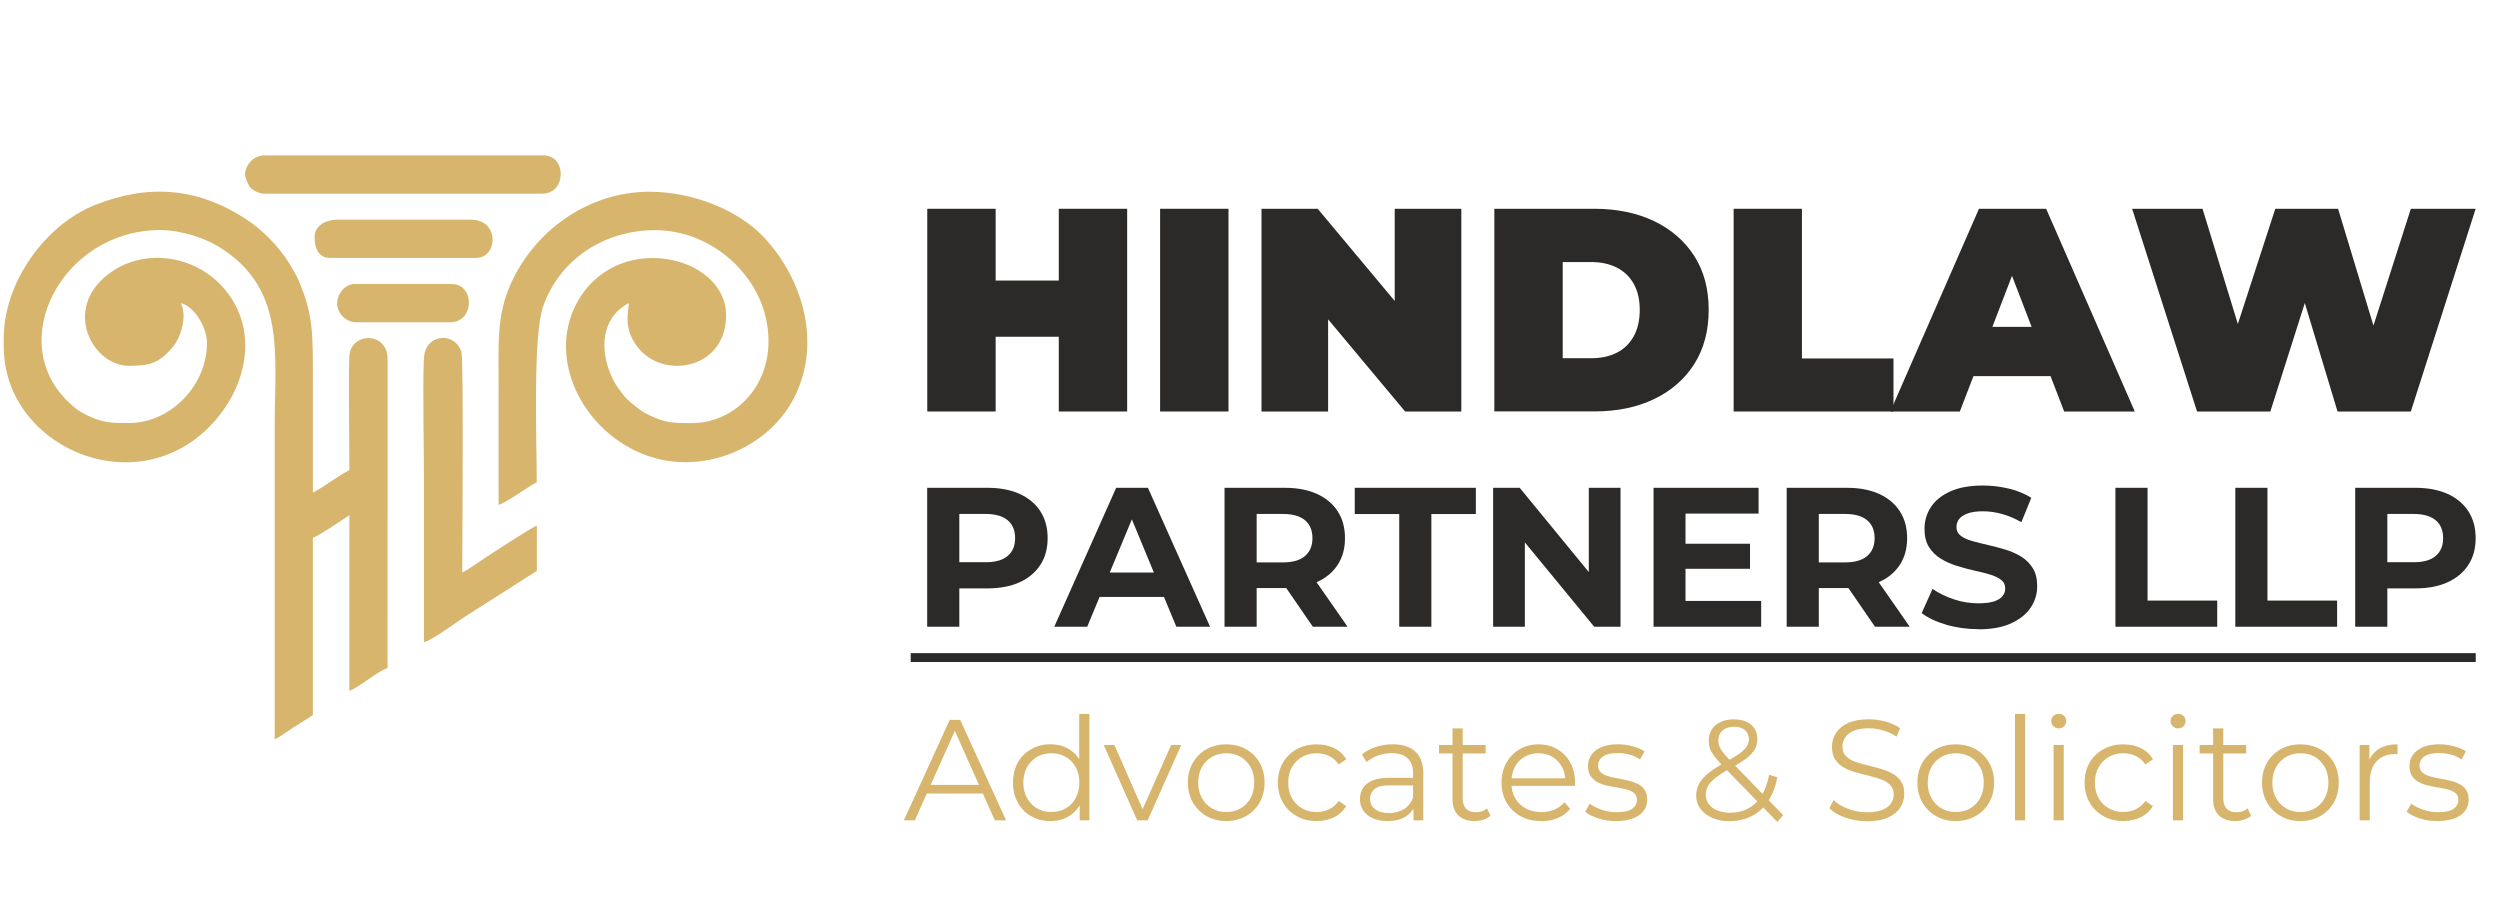
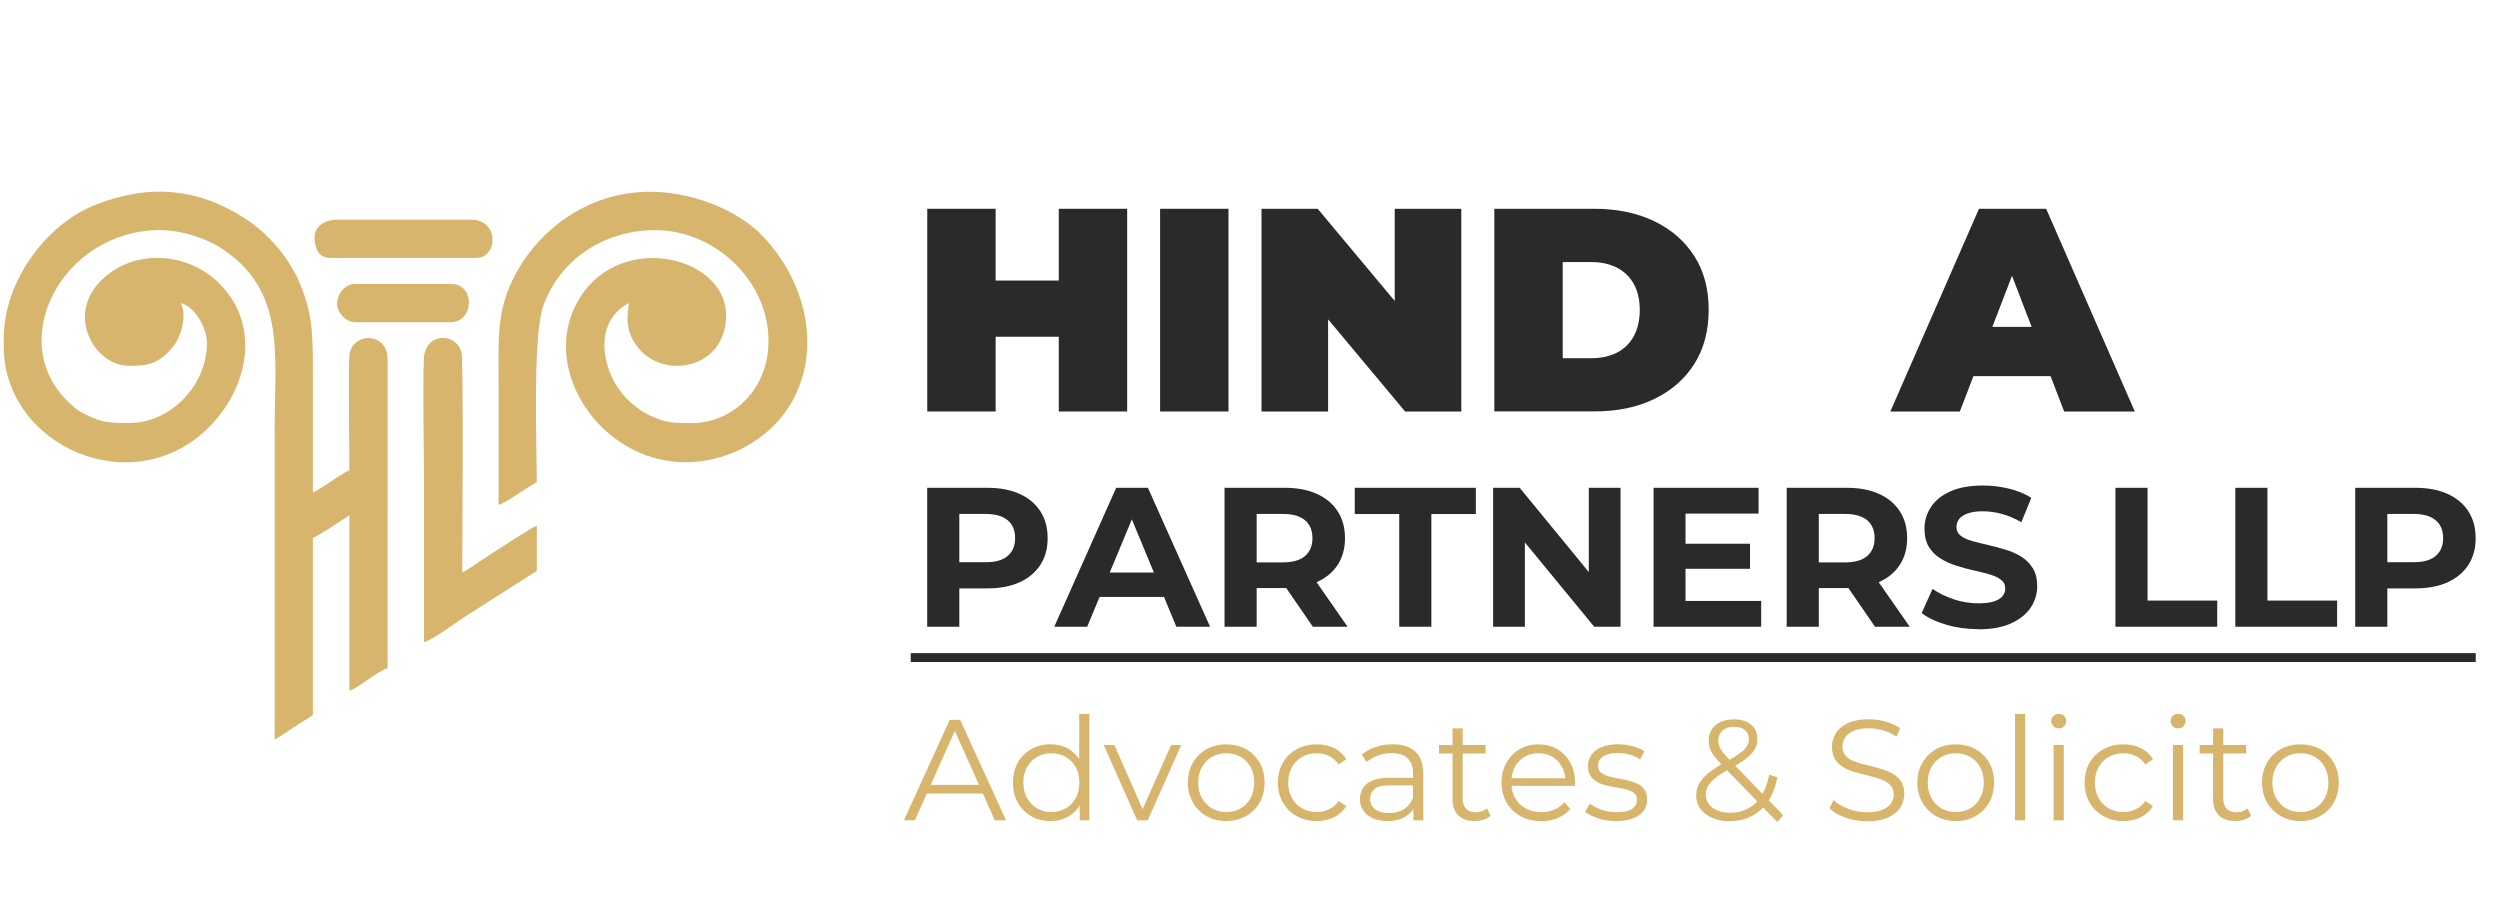
<svg xmlns="http://www.w3.org/2000/svg" xml:space="preserve" width="101px" height="37px" style="shape-rendering:geometricPrecision; text-rendering:geometricPrecision; image-rendering:optimizeQuality; fill-rule:evenodd; clip-rule:evenodd" viewBox="0 0 30.873 11.344">
  <defs>
    <style type="text/css">
   
    .str0 {stroke:#2B2A29;stroke-width:0.11}
    .fil0 {fill:none}
    .fil1 {fill:#D7B56D}
    .fil2 {fill:#2B2A29;fill-rule:nonzero}
    .fil3 {fill:#D7B56D;fill-rule:nonzero}
   
  </style>
  </defs>
  <g id="Layer_x0020_1">
    <rect class="fil0" width="30.873" height="11.344" />
    <g id="_231687600">
      <g>
        <path id="_231690576" class="fil1" d="M-0 4.186l0 0.108c0,1.228 1.6,1.944 2.543,0.996 0.493,-0.495 0.641,-1.264 0.129,-1.777 -0.363,-0.364 -0.956,-0.43 -1.364,-0.127 -0.593,0.44 -0.205,1.145 0.24,1.145 0.246,0 0.372,-0.021 0.554,-0.243 0.081,-0.098 0.176,-0.356 0.092,-0.533 0.164,0.038 0.323,0.296 0.323,0.495 0,0.521 -0.447,0.99 -0.968,0.99 -0.215,0 -0.323,-0.001 -0.524,-0.1 -0.1,-0.049 -0.129,-0.074 -0.203,-0.141 -0.828,-0.755 -0.098,-2.149 1.114,-2.149 0.27,0 0.566,0.104 0.736,0.211 0.827,0.518 0.684,1.321 0.684,2.222 0,1.292 0,2.584 0,3.876 0.086,-0.046 0.157,-0.098 0.236,-0.151 0.078,-0.052 0.159,-0.098 0.237,-0.151l0 -2.196c0.065,-0.017 0.377,-0.23 0.452,-0.28l0 2.175c0.103,-0.028 0.356,-0.249 0.473,-0.28l0.001 -3.769c0.001,-0.106 -0.004,-0.165 -0.051,-0.228 -0.123,-0.165 -0.405,-0.097 -0.423,0.121 -0.012,0.147 0,1.217 0,1.422 -0.154,0.081 -0.296,0.197 -0.452,0.28 0,-0.466 0,-0.933 0,-1.4 0,-0.581 0.003,-0.806 -0.175,-1.225 -0.024,-0.057 -0.084,-0.162 -0.122,-0.222 -0.125,-0.2 -0.324,-0.404 -0.521,-0.534 -0.6,-0.397 -1.214,-0.447 -1.881,-0.182 -0.619,0.246 -1.13,0.962 -1.13,1.646z" />
        <path id="_231690360" class="fil1" d="M6.129 6.253c0.087,-0.02 0.335,-0.207 0.473,-0.28 0,-0.489 -0.051,-1.808 0.08,-2.181 0.199,-0.566 0.742,-0.941 1.383,-0.941 0.673,0 1.214,0.494 1.36,1.029 0.208,0.763 -0.294,1.361 -0.908,1.361 -0.215,0 -0.323,-0.001 -0.524,-0.1 -0.059,-0.029 -0.1,-0.054 -0.146,-0.091 -0.123,-0.097 -0.142,-0.112 -0.234,-0.24 -0.033,-0.045 -0.062,-0.097 -0.086,-0.151 -0.142,-0.319 -0.137,-0.718 0.215,-0.905 0,0.096 -0.086,0.337 0.145,0.587 0.327,0.354 1.06,0.217 1.06,-0.437 0,-0.751 -1.387,-1.069 -1.864,-0.122 -0.335,0.665 0.07,1.517 0.804,1.83 0.737,0.315 1.623,-0.058 1.933,-0.748 0.3,-0.665 0.064,-1.423 -0.404,-1.924 -0.323,-0.346 -0.896,-0.565 -1.415,-0.565 -0.77,0 -1.429,0.489 -1.721,1.141 -0.177,0.396 -0.151,0.733 -0.151,1.292 0,0.481 0,0.962 0,1.443z" />
        <path id="_231688464" class="fil1" d="M5.205 7.954c0.104,-0.024 0.401,-0.248 0.517,-0.322 0.066,-0.042 0.114,-0.071 0.184,-0.117l0.697 -0.444 0 -0.56c-0.058,0.016 -0.597,0.37 -0.688,0.43 -0.079,0.053 -0.15,0.105 -0.236,0.151 0,-0.165 0.018,-2.624 -0.009,-2.726 -0.065,-0.252 -0.45,-0.252 -0.466,0.076 -0.016,0.338 0.001,1.137 0.001,1.508 0,0.668 0,1.335 0,2.003z" />
-         <path id="_231688896" class="fil1" d="M2.989 2.162c0,0.043 0.043,0.139 0.07,0.167 0.032,0.032 0.107,0.07 0.167,0.07l3.441 0c0.307,0 0.305,-0.474 0.021,-0.474l-3.463 0c-0.141,0 -0.237,0.134 -0.237,0.237z" />
        <path id="_231687840" class="fil1" d="M3.85 2.937c0,0.124 0.039,0.258 0.194,0.258l1.807 0c0.269,0 0.296,-0.474 -0.065,-0.474l-1.656 0c-0.142,0 -0.28,0.075 -0.28,0.215z" />
        <path id="_231687648" class="fil1" d="M4.129 3.755c0,0.126 0.111,0.237 0.237,0.237l1.161 0c0.31,0 0.309,-0.474 0.022,-0.474l-1.204 0c-0.119,0 -0.215,0.124 -0.215,0.237z" />
      </g>
    </g>
    <path class="fil2" d="M13.068 2.586l0.847 0 0 2.511 -0.847 0 0 -2.511zm-0.782 2.511l-0.847 0 0 -2.511 0.847 0 0 2.511zm0.84 -0.926l-0.897 0 0 -0.696 0.897 0 0 0.696z" />
    <polygon id="1" class="fil2" points="14.323,5.097 14.323,2.586 15.17,2.586 15.17,5.097 " />
    <polygon id="12" class="fil2" points="15.579,5.097 15.579,2.586 16.275,2.586 17.552,4.114 17.229,4.114 17.229,2.586 18.054,2.586 18.054,5.097 17.358,5.097 16.081,3.569 16.404,3.569 16.404,5.097 " />
    <path id="123" class="fil2" d="M18.463 5.097l0 -2.511 1.238 0c0.28,0 0.526,0.051 0.739,0.152 0.213,0.102 0.379,0.246 0.499,0.432 0.12,0.187 0.179,0.409 0.179,0.667 0,0.261 -0.06,0.485 -0.179,0.673 -0.12,0.188 -0.286,0.332 -0.499,0.434 -0.213,0.102 -0.459,0.152 -0.739,0.152l-1.238 0zm0.847 -0.66l0.355 0c0.12,0 0.224,-0.023 0.314,-0.068 0.09,-0.045 0.16,-0.113 0.21,-0.203 0.05,-0.09 0.075,-0.199 0.075,-0.328 0,-0.127 -0.025,-0.234 -0.075,-0.323 -0.05,-0.089 -0.12,-0.155 -0.21,-0.201 -0.09,-0.045 -0.194,-0.068 -0.314,-0.068l-0.355 0 0 1.191z" />
-     <polygon id="1234" class="fil2" points="21.427,5.097 21.427,2.586 22.273,2.586 22.273,4.44 23.407,4.44 23.407,5.097 " />
    <path id="12345" class="fil2" d="M23.368 5.097l1.098 -2.511 0.832 0 1.098 2.511 -0.875 0 -0.811 -2.11 0.33 0 -0.811 2.11 -0.861 0zm0.653 -0.438l0.215 -0.61 1.155 0 0.215 0.61 -1.586 0z" />
-     <polygon id="123456" class="fil2" points="27.167,5.097 26.363,2.586 27.235,2.586 27.885,4.706 27.447,4.706 28.136,2.586 28.914,2.586 29.556,4.706 29.137,4.706 29.815,2.586 30.618,2.586 29.815,5.097 28.907,5.097 28.383,3.36 28.627,3.36 28.075,5.097 " />
    <path class="fil2" d="M11.438 7.763l0 -1.721 0.745 0c0.154,0 0.287,0.025 0.398,0.075 0.111,0.05 0.198,0.122 0.258,0.215 0.061,0.093 0.091,0.205 0.091,0.334 0,0.128 -0.03,0.239 -0.091,0.332 -0.061,0.093 -0.147,0.165 -0.258,0.215 -0.111,0.05 -0.244,0.075 -0.398,0.075l-0.524 0 0.177 -0.179 0 0.654 -0.398 0zm0.398 -0.61l-0.177 -0.189 0.502 0c0.123,0 0.215,-0.026 0.275,-0.079 0.061,-0.052 0.091,-0.125 0.091,-0.219 0,-0.095 -0.03,-0.169 -0.091,-0.221 -0.061,-0.052 -0.152,-0.079 -0.275,-0.079l-0.502 0 0.177 -0.189 0 0.976z" />
    <path id="1" class="fil2" d="M13.012 7.763l0.767 -1.721 0.393 0 0.77 1.721 -0.418 0 -0.629 -1.519 0.157 0 -0.632 1.519 -0.408 0zm0.384 -0.369l0.106 -0.302 0.885 0 0.108 0.302 -1.099 0z" />
    <path id="12" class="fil2" d="M15.121 7.763l0 -1.721 0.745 0c0.154,0 0.287,0.025 0.398,0.075 0.111,0.05 0.198,0.122 0.258,0.215 0.061,0.093 0.091,0.205 0.091,0.334 0,0.128 -0.03,0.238 -0.091,0.331 -0.061,0.093 -0.147,0.164 -0.258,0.213 -0.111,0.049 -0.244,0.074 -0.398,0.074l-0.524 0 0.177 -0.175 0 0.654 -0.398 0zm1.094 0l-0.43 -0.625 0.425 0 0.435 0.625 -0.43 0zm-0.696 -0.61l-0.177 -0.187 0.502 0c0.123,0 0.215,-0.027 0.275,-0.08 0.061,-0.053 0.091,-0.127 0.091,-0.22 0,-0.095 -0.03,-0.169 -0.091,-0.221 -0.061,-0.052 -0.152,-0.079 -0.275,-0.079l-0.502 0 0.177 -0.189 0 0.976z" />
    <polygon id="123" class="fil2" points="17.285,7.763 17.285,6.367 16.734,6.367 16.734,6.042 18.234,6.042 18.234,6.367 17.683,6.367 17.683,7.763 " />
    <polygon id="1234" class="fil2" points="18.448,7.763 18.448,6.042 18.777,6.042 19.793,7.281 19.633,7.281 19.633,6.042 20.026,6.042 20.026,7.763 19.7,7.763 18.681,6.524 18.841,6.524 18.841,7.763 " />
    <path id="12345" class="fil2" d="M20.801 6.735l0.829 0 0 0.31 -0.829 0 0 -0.31zm0.03 0.708l0.937 0 0 0.32 -1.333 0 0 -1.721 1.301 0 0 0.32 -0.905 0 0 1.082z" />
    <path id="123456" class="fil2" d="M22.084 7.763l0 -1.721 0.745 0c0.154,0 0.287,0.025 0.398,0.075 0.111,0.05 0.198,0.122 0.258,0.215 0.061,0.093 0.091,0.205 0.091,0.334 0,0.128 -0.03,0.238 -0.091,0.331 -0.061,0.093 -0.147,0.164 -0.258,0.213 -0.111,0.049 -0.244,0.074 -0.398,0.074l-0.524 0 0.177 -0.175 0 0.654 -0.398 0zm1.094 0l-0.43 -0.625 0.425 0 0.435 0.625 -0.43 0zm-0.696 -0.61l-0.177 -0.187 0.502 0c0.123,0 0.215,-0.027 0.275,-0.08 0.061,-0.053 0.091,-0.127 0.091,-0.22 0,-0.095 -0.03,-0.169 -0.091,-0.221 -0.061,-0.052 -0.152,-0.079 -0.275,-0.079l-0.502 0 0.177 -0.189 0 0.976z" />
    <path id="1234567" class="fil2" d="M24.457 7.793c-0.138,0 -0.27,-0.018 -0.396,-0.055 -0.126,-0.037 -0.228,-0.085 -0.305,-0.144l0.135 -0.3c0.074,0.052 0.161,0.095 0.262,0.129 0.101,0.034 0.203,0.05 0.306,0.05 0.079,0 0.142,-0.008 0.191,-0.023 0.048,-0.016 0.084,-0.037 0.107,-0.065 0.023,-0.028 0.034,-0.06 0.034,-0.096 0,-0.046 -0.018,-0.082 -0.054,-0.109 -0.036,-0.027 -0.084,-0.049 -0.143,-0.066 -0.059,-0.017 -0.124,-0.034 -0.195,-0.049 -0.071,-0.016 -0.143,-0.035 -0.214,-0.058 -0.071,-0.023 -0.136,-0.052 -0.195,-0.089 -0.059,-0.036 -0.107,-0.084 -0.144,-0.143 -0.037,-0.059 -0.055,-0.134 -0.055,-0.226 0,-0.098 0.027,-0.188 0.08,-0.269 0.053,-0.081 0.134,-0.146 0.241,-0.194 0.107,-0.048 0.242,-0.072 0.404,-0.072 0.108,0 0.215,0.013 0.32,0.038 0.105,0.025 0.198,0.064 0.278,0.114l-0.123 0.302c-0.08,-0.046 -0.161,-0.08 -0.241,-0.102 -0.08,-0.022 -0.159,-0.033 -0.236,-0.033 -0.077,0 -0.14,0.009 -0.189,0.027 -0.049,0.018 -0.084,0.041 -0.106,0.07 -0.021,0.029 -0.032,0.062 -0.032,0.1 0,0.044 0.018,0.08 0.054,0.107 0.036,0.027 0.084,0.049 0.143,0.065 0.059,0.016 0.124,0.033 0.195,0.049 0.071,0.016 0.143,0.035 0.214,0.057 0.071,0.021 0.136,0.05 0.195,0.086 0.059,0.036 0.107,0.084 0.144,0.143 0.037,0.059 0.055,0.134 0.055,0.224 0,0.097 -0.027,0.185 -0.081,0.266 -0.054,0.08 -0.135,0.145 -0.242,0.194 -0.107,0.049 -0.243,0.074 -0.407,0.074z" />
    <polygon id="12345678" class="fil2" points="26.156,7.763 26.156,6.042 26.554,6.042 26.554,7.439 27.417,7.439 27.417,7.763 " />
    <polygon id="123456789" class="fil2" points="27.641,7.763 27.641,6.042 28.039,6.042 28.039,7.439 28.902,7.439 28.902,7.763 " />
    <path id="12345678910" class="fil2" d="M29.126 7.763l0 -1.721 0.745 0c0.154,0 0.287,0.025 0.398,0.075 0.111,0.05 0.198,0.122 0.258,0.215 0.061,0.093 0.091,0.205 0.091,0.334 0,0.128 -0.03,0.239 -0.091,0.332 -0.061,0.093 -0.147,0.165 -0.258,0.215 -0.111,0.05 -0.244,0.075 -0.398,0.075l-0.524 0 0.177 -0.179 0 0.654 -0.398 0zm0.398 -0.61l-0.177 -0.189 0.502 0c0.123,0 0.215,-0.026 0.275,-0.079 0.061,-0.052 0.091,-0.125 0.091,-0.219 0,-0.095 -0.03,-0.169 -0.091,-0.221 -0.061,-0.052 -0.152,-0.079 -0.275,-0.079l-0.502 0 0.177 -0.189 0 0.976z" />
    <path class="fil3" d="M11.149 10.161l0.568 -1.244 0.13 0 0.568 1.244 -0.139 0 -0.522 -1.167 0.053 0 -0.522 1.167 -0.137 0zm0.224 -0.332l0.039 -0.107 0.723 0 0.039 0.107 -0.801 0z" />
    <path id="1" class="fil3" d="M12.966 10.17c-0.089,0 -0.169,-0.02 -0.239,-0.06 -0.071,-0.04 -0.126,-0.096 -0.166,-0.168 -0.04,-0.072 -0.06,-0.154 -0.06,-0.248 0,-0.095 0.02,-0.178 0.06,-0.249 0.04,-0.071 0.096,-0.126 0.166,-0.166 0.07,-0.04 0.15,-0.06 0.239,-0.06 0.082,0 0.155,0.018 0.219,0.055 0.065,0.037 0.116,0.09 0.155,0.161 0.038,0.071 0.058,0.157 0.058,0.258 0,0.101 -0.019,0.187 -0.057,0.258 -0.038,0.071 -0.089,0.125 -0.154,0.163 -0.065,0.037 -0.138,0.056 -0.221,0.056zm0.009 -0.112c0.066,0 0.126,-0.015 0.179,-0.045 0.053,-0.03 0.094,-0.073 0.124,-0.128 0.03,-0.055 0.045,-0.119 0.045,-0.191 0,-0.073 -0.015,-0.137 -0.045,-0.192 -0.03,-0.054 -0.072,-0.097 -0.124,-0.127 -0.053,-0.03 -0.112,-0.045 -0.179,-0.045 -0.065,0 -0.124,0.015 -0.176,0.045 -0.052,0.03 -0.094,0.073 -0.124,0.127 -0.031,0.054 -0.046,0.118 -0.046,0.192 0,0.072 0.015,0.136 0.046,0.191 0.031,0.055 0.072,0.098 0.124,0.128 0.052,0.03 0.111,0.045 0.176,0.045zm0.352 0.103l0 -0.281 0.012 -0.188 -0.018 -0.188 0 -0.661 0.126 0 0 1.318 -0.121 0z" />
    <polygon id="12" class="fil3" points="14.039,10.161 13.625,9.228 13.757,9.228 14.137,10.093 14.075,10.093 14.46,9.228 14.585,9.228 14.169,10.161 " />
    <path id="123" class="fil3" d="M15.142 10.17c-0.09,0 -0.171,-0.02 -0.243,-0.061 -0.072,-0.041 -0.128,-0.097 -0.17,-0.169 -0.041,-0.072 -0.062,-0.154 -0.062,-0.246 0,-0.094 0.021,-0.176 0.062,-0.247 0.041,-0.071 0.098,-0.127 0.169,-0.167 0.071,-0.04 0.152,-0.06 0.243,-0.06 0.092,0 0.174,0.02 0.246,0.06 0.072,0.04 0.128,0.096 0.169,0.167 0.041,0.071 0.061,0.153 0.061,0.247 0,0.092 -0.02,0.174 -0.061,0.246 -0.041,0.072 -0.097,0.128 -0.17,0.169 -0.072,0.041 -0.154,0.061 -0.245,0.061zm0 -0.112c0.067,0 0.127,-0.015 0.179,-0.045 0.052,-0.03 0.093,-0.073 0.123,-0.128 0.03,-0.055 0.045,-0.119 0.045,-0.191 0,-0.073 -0.015,-0.137 -0.045,-0.192 -0.03,-0.054 -0.071,-0.097 -0.123,-0.127 -0.052,-0.03 -0.111,-0.045 -0.178,-0.045 -0.066,0 -0.126,0.015 -0.178,0.045 -0.052,0.03 -0.094,0.073 -0.124,0.127 -0.031,0.054 -0.046,0.118 -0.046,0.192 0,0.072 0.015,0.136 0.046,0.191 0.031,0.055 0.072,0.098 0.124,0.128 0.052,0.03 0.111,0.045 0.176,0.045z" />
    <path id="1234" class="fil3" d="M16.263 10.17c-0.092,0 -0.175,-0.02 -0.248,-0.061 -0.073,-0.041 -0.13,-0.097 -0.171,-0.169 -0.041,-0.072 -0.062,-0.154 -0.062,-0.246 0,-0.094 0.021,-0.176 0.062,-0.247 0.041,-0.071 0.099,-0.127 0.171,-0.167 0.073,-0.04 0.155,-0.06 0.248,-0.06 0.079,0 0.151,0.015 0.215,0.046 0.064,0.031 0.114,0.077 0.151,0.139l-0.094 0.064c-0.032,-0.047 -0.072,-0.082 -0.119,-0.105 -0.047,-0.022 -0.099,-0.034 -0.155,-0.034 -0.066,0 -0.126,0.015 -0.179,0.045 -0.053,0.03 -0.095,0.073 -0.126,0.127 -0.031,0.054 -0.046,0.118 -0.046,0.192 0,0.073 0.015,0.137 0.046,0.192 0.031,0.054 0.073,0.097 0.126,0.127 0.053,0.03 0.113,0.045 0.179,0.045 0.056,0 0.107,-0.011 0.155,-0.034 0.047,-0.022 0.087,-0.057 0.119,-0.103l0.094 0.064c-0.037,0.06 -0.087,0.106 -0.151,0.138 -0.064,0.031 -0.136,0.047 -0.215,0.047z" />
    <path id="12345" class="fil3" d="M17.461 10.161l0 -0.206 -0.005 -0.034 0 -0.345c0,-0.079 -0.022,-0.14 -0.067,-0.183 -0.044,-0.043 -0.11,-0.064 -0.198,-0.064 -0.06,0 -0.118,0.01 -0.172,0.03 -0.054,0.02 -0.101,0.047 -0.139,0.08l-0.057 -0.094c0.047,-0.04 0.104,-0.071 0.171,-0.093 0.066,-0.022 0.136,-0.033 0.21,-0.033 0.121,0 0.214,0.03 0.28,0.09 0.066,0.06 0.099,0.151 0.099,0.273l0 0.579 -0.121 0zm-0.322 0.009c-0.07,0 -0.131,-0.012 -0.182,-0.035 -0.052,-0.023 -0.091,-0.055 -0.118,-0.096 -0.027,-0.041 -0.041,-0.088 -0.041,-0.141 0,-0.049 0.012,-0.093 0.035,-0.132 0.023,-0.04 0.061,-0.072 0.114,-0.096 0.053,-0.024 0.124,-0.036 0.212,-0.036l0.322 0 0 0.094 -0.318 0c-0.09,0 -0.153,0.016 -0.187,0.048 -0.035,0.032 -0.052,0.072 -0.052,0.119 0,0.053 0.021,0.096 0.062,0.128 0.041,0.032 0.099,0.048 0.174,0.048 0.071,0 0.132,-0.016 0.184,-0.049 0.052,-0.033 0.089,-0.08 0.113,-0.141l0.028 0.087c-0.024,0.062 -0.065,0.111 -0.123,0.147 -0.059,0.037 -0.132,0.055 -0.221,0.055z" />
    <path id="123456" class="fil3" d="M18.219 10.17c-0.088,0 -0.155,-0.024 -0.203,-0.071 -0.047,-0.047 -0.071,-0.114 -0.071,-0.201l0 -0.876 0.126 0 0 0.869c0,0.054 0.014,0.097 0.042,0.126 0.028,0.03 0.068,0.044 0.12,0.044 0.056,0 0.102,-0.016 0.139,-0.048l0.044 0.091c-0.025,0.022 -0.055,0.039 -0.09,0.05 -0.035,0.011 -0.071,0.016 -0.107,0.016zm-0.441 -0.837l0 -0.105 0.577 0 0 0.105 -0.577 0z" />
    <path id="1234567" class="fil3" d="M19.042 10.17c-0.097,0 -0.182,-0.02 -0.256,-0.061 -0.073,-0.041 -0.131,-0.097 -0.172,-0.169 -0.041,-0.072 -0.062,-0.154 -0.062,-0.246 0,-0.092 0.02,-0.174 0.06,-0.245 0.04,-0.071 0.094,-0.127 0.163,-0.168 0.069,-0.041 0.147,-0.061 0.234,-0.061 0.088,0 0.165,0.02 0.234,0.06 0.068,0.04 0.122,0.095 0.161,0.167 0.039,0.072 0.059,0.154 0.059,0.248 0,0.006 -0,0.012 -0.001,0.019 -0.001,0.007 -0.001,0.013 -0.001,0.02l-0.812 0 0 -0.094 0.744 0 -0.05 0.037c0,-0.068 -0.014,-0.128 -0.044,-0.18 -0.029,-0.053 -0.068,-0.094 -0.118,-0.123 -0.05,-0.03 -0.107,-0.044 -0.172,-0.044 -0.064,0 -0.121,0.015 -0.172,0.044 -0.051,0.03 -0.091,0.071 -0.119,0.124 -0.028,0.053 -0.043,0.114 -0.043,0.183l0 0.02c0,0.071 0.016,0.134 0.047,0.187 0.031,0.054 0.075,0.096 0.131,0.126 0.056,0.03 0.12,0.045 0.193,0.045 0.057,0 0.11,-0.01 0.159,-0.03 0.049,-0.02 0.091,-0.051 0.127,-0.092l0.071 0.082c-0.041,0.05 -0.093,0.088 -0.155,0.114 -0.062,0.026 -0.131,0.039 -0.205,0.039z" />
    <path id="12345678" class="fil3" d="M19.969 10.17c-0.077,0 -0.15,-0.011 -0.219,-0.033 -0.069,-0.022 -0.123,-0.049 -0.162,-0.083l0.057 -0.099c0.038,0.028 0.086,0.053 0.146,0.074 0.059,0.021 0.121,0.031 0.187,0.031 0.089,0 0.153,-0.014 0.192,-0.042 0.039,-0.028 0.059,-0.065 0.059,-0.111 0,-0.034 -0.011,-0.061 -0.033,-0.081 -0.022,-0.02 -0.051,-0.034 -0.086,-0.044 -0.036,-0.01 -0.075,-0.019 -0.119,-0.026 -0.044,-0.007 -0.087,-0.015 -0.131,-0.025 -0.043,-0.009 -0.083,-0.023 -0.118,-0.042 -0.035,-0.018 -0.064,-0.044 -0.086,-0.075 -0.022,-0.032 -0.033,-0.075 -0.033,-0.128 0,-0.051 0.014,-0.097 0.043,-0.137 0.028,-0.04 0.07,-0.072 0.125,-0.095 0.055,-0.023 0.122,-0.035 0.202,-0.035 0.06,0 0.121,0.008 0.181,0.024 0.06,0.016 0.11,0.037 0.149,0.063l-0.055 0.101c-0.041,-0.028 -0.086,-0.049 -0.133,-0.061 -0.047,-0.012 -0.095,-0.019 -0.142,-0.019 -0.084,0 -0.146,0.015 -0.186,0.044 -0.04,0.029 -0.059,0.066 -0.059,0.111 0,0.036 0.011,0.063 0.033,0.084 0.022,0.02 0.051,0.036 0.087,0.047 0.036,0.011 0.076,0.02 0.119,0.028 0.043,0.007 0.086,0.016 0.13,0.026 0.043,0.01 0.083,0.024 0.119,0.041 0.036,0.017 0.065,0.041 0.087,0.073 0.022,0.031 0.033,0.073 0.033,0.123 0,0.054 -0.015,0.102 -0.045,0.141 -0.03,0.04 -0.074,0.071 -0.132,0.092 -0.057,0.022 -0.127,0.033 -0.209,0.033z" />
    <path id="123456789" class="fil3" d="M21.38 10.172c-0.081,0 -0.152,-0.013 -0.215,-0.04 -0.063,-0.027 -0.112,-0.064 -0.148,-0.111 -0.036,-0.047 -0.054,-0.102 -0.054,-0.165 0,-0.053 0.012,-0.102 0.035,-0.147 0.024,-0.044 0.062,-0.088 0.115,-0.132 0.053,-0.043 0.123,-0.089 0.211,-0.136 0.075,-0.041 0.133,-0.077 0.175,-0.107 0.042,-0.03 0.072,-0.059 0.09,-0.087 0.018,-0.028 0.027,-0.058 0.027,-0.09 0,-0.046 -0.016,-0.084 -0.047,-0.112 -0.031,-0.028 -0.076,-0.043 -0.134,-0.043 -0.063,0 -0.111,0.016 -0.146,0.047 -0.034,0.031 -0.052,0.072 -0.052,0.122 0,0.025 0.004,0.049 0.012,0.071 0.008,0.022 0.023,0.047 0.044,0.075 0.022,0.027 0.052,0.062 0.091,0.103l0.657 0.677 -0.073 0.084 -0.686 -0.705c-0.041,-0.044 -0.074,-0.082 -0.099,-0.115 -0.024,-0.033 -0.041,-0.064 -0.051,-0.093 -0.009,-0.03 -0.014,-0.061 -0.014,-0.094 0,-0.053 0.013,-0.1 0.038,-0.139 0.025,-0.04 0.062,-0.071 0.109,-0.092 0.047,-0.022 0.103,-0.033 0.167,-0.033 0.058,0 0.109,0.01 0.152,0.029 0.043,0.02 0.077,0.048 0.101,0.084 0.024,0.037 0.036,0.081 0.036,0.133 0,0.045 -0.011,0.087 -0.033,0.126 -0.022,0.039 -0.058,0.077 -0.107,0.115 -0.05,0.037 -0.117,0.079 -0.203,0.125 -0.075,0.041 -0.134,0.079 -0.177,0.114 -0.043,0.034 -0.074,0.068 -0.092,0.1 -0.018,0.033 -0.027,0.068 -0.027,0.107 0,0.045 0.013,0.084 0.038,0.118 0.025,0.034 0.061,0.06 0.107,0.078 0.046,0.018 0.098,0.028 0.157,0.028 0.083,0 0.157,-0.017 0.222,-0.052 0.065,-0.034 0.12,-0.086 0.164,-0.156 0.044,-0.07 0.077,-0.158 0.097,-0.263l0.101 0.032c-0.022,0.118 -0.061,0.218 -0.115,0.298 -0.054,0.081 -0.122,0.142 -0.203,0.183 -0.081,0.041 -0.172,0.062 -0.274,0.062z" />
    <path id="12345678910" class="fil3" d="M23.075 10.172c-0.092,0 -0.181,-0.015 -0.266,-0.045 -0.085,-0.03 -0.15,-0.069 -0.196,-0.116l0.052 -0.101c0.044,0.043 0.103,0.078 0.177,0.107 0.074,0.029 0.152,0.044 0.234,0.044 0.078,0 0.142,-0.01 0.191,-0.029 0.049,-0.02 0.085,-0.046 0.108,-0.079 0.023,-0.033 0.035,-0.07 0.035,-0.11 0,-0.049 -0.014,-0.088 -0.042,-0.117 -0.028,-0.03 -0.064,-0.053 -0.109,-0.07 -0.045,-0.017 -0.095,-0.032 -0.149,-0.045 -0.054,-0.013 -0.109,-0.027 -0.163,-0.042 -0.054,-0.015 -0.105,-0.035 -0.15,-0.059 -0.046,-0.025 -0.082,-0.058 -0.11,-0.099 -0.028,-0.041 -0.042,-0.094 -0.042,-0.161 0,-0.062 0.016,-0.118 0.049,-0.17 0.033,-0.052 0.083,-0.093 0.15,-0.124 0.067,-0.031 0.154,-0.047 0.259,-0.047 0.07,0 0.139,0.01 0.208,0.029 0.069,0.02 0.128,0.046 0.178,0.081l-0.044 0.105c-0.053,-0.035 -0.11,-0.062 -0.17,-0.078 -0.06,-0.017 -0.118,-0.025 -0.173,-0.025 -0.075,0 -0.136,0.01 -0.185,0.03 -0.049,0.02 -0.084,0.047 -0.107,0.081 -0.023,0.034 -0.035,0.072 -0.035,0.115 0,0.049 0.014,0.088 0.042,0.117 0.028,0.03 0.065,0.053 0.11,0.069 0.046,0.017 0.096,0.031 0.15,0.044 0.054,0.013 0.109,0.027 0.163,0.043 0.054,0.015 0.104,0.035 0.149,0.059 0.046,0.024 0.082,0.057 0.11,0.097 0.028,0.04 0.042,0.093 0.042,0.158 0,0.06 -0.017,0.116 -0.05,0.168 -0.033,0.052 -0.084,0.093 -0.152,0.124 -0.068,0.031 -0.155,0.047 -0.262,0.047z" />
    <path id="1234567891011" class="fil3" d="M24.178 10.17c-0.09,0 -0.171,-0.02 -0.243,-0.061 -0.072,-0.041 -0.128,-0.097 -0.17,-0.169 -0.041,-0.072 -0.062,-0.154 -0.062,-0.246 0,-0.094 0.021,-0.176 0.062,-0.247 0.041,-0.071 0.098,-0.127 0.169,-0.167 0.071,-0.04 0.152,-0.06 0.243,-0.06 0.092,0 0.174,0.02 0.246,0.06 0.072,0.04 0.128,0.096 0.169,0.167 0.041,0.071 0.061,0.153 0.061,0.247 0,0.092 -0.02,0.174 -0.061,0.246 -0.041,0.072 -0.097,0.128 -0.17,0.169 -0.072,0.041 -0.154,0.061 -0.245,0.061zm0 -0.112c0.067,0 0.127,-0.015 0.179,-0.045 0.052,-0.03 0.093,-0.073 0.123,-0.128 0.03,-0.055 0.045,-0.119 0.045,-0.191 0,-0.073 -0.015,-0.137 -0.045,-0.192 -0.03,-0.054 -0.071,-0.097 -0.123,-0.127 -0.052,-0.03 -0.111,-0.045 -0.178,-0.045 -0.066,0 -0.126,0.015 -0.178,0.045 -0.052,0.03 -0.094,0.073 -0.124,0.127 -0.031,0.054 -0.046,0.118 -0.046,0.192 0,0.072 0.015,0.136 0.046,0.191 0.031,0.055 0.072,0.098 0.124,0.128 0.052,0.03 0.111,0.045 0.176,0.045z" />
    <polygon id="123456789101112" class="fil3" points="24.912,10.161 24.912,8.843 25.038,8.843 25.038,10.161 " />
    <path id="12345678910111213" class="fil3" d="M25.39 10.161l0 -0.933 0.126 0 0 0.933 -0.126 0zm0.064 -1.139c-0.026,0 -0.048,-0.009 -0.066,-0.027 -0.018,-0.018 -0.027,-0.039 -0.027,-0.064 0,-0.025 0.009,-0.046 0.027,-0.063 0.018,-0.017 0.04,-0.026 0.066,-0.026 0.026,0 0.048,0.008 0.066,0.025 0.018,0.017 0.027,0.037 0.027,0.062 0,0.026 -0.009,0.048 -0.026,0.066 -0.017,0.018 -0.039,0.027 -0.067,0.027z" />
    <path id="1234567891011121314" class="fil3" d="M26.255 10.17c-0.092,0 -0.175,-0.02 -0.248,-0.061 -0.073,-0.041 -0.13,-0.097 -0.171,-0.169 -0.041,-0.072 -0.062,-0.154 -0.062,-0.246 0,-0.094 0.021,-0.176 0.062,-0.247 0.041,-0.071 0.099,-0.127 0.171,-0.167 0.073,-0.04 0.155,-0.06 0.248,-0.06 0.079,0 0.151,0.015 0.215,0.046 0.064,0.031 0.114,0.077 0.151,0.139l-0.094 0.064c-0.032,-0.047 -0.072,-0.082 -0.119,-0.105 -0.047,-0.022 -0.099,-0.034 -0.155,-0.034 -0.066,0 -0.126,0.015 -0.179,0.045 -0.053,0.03 -0.095,0.073 -0.126,0.127 -0.031,0.054 -0.046,0.118 -0.046,0.192 0,0.073 0.015,0.137 0.046,0.192 0.031,0.054 0.073,0.097 0.126,0.127 0.053,0.03 0.113,0.045 0.179,0.045 0.056,0 0.107,-0.011 0.155,-0.034 0.047,-0.022 0.087,-0.057 0.119,-0.103l0.094 0.064c-0.037,0.06 -0.087,0.106 -0.151,0.138 -0.064,0.031 -0.136,0.047 -0.215,0.047z" />
    <path id="123456789101112131415" class="fil3" d="M26.868 10.161l0 -0.933 0.126 0 0 0.933 -0.126 0zm0.064 -1.139c-0.026,0 -0.048,-0.009 -0.066,-0.027 -0.018,-0.018 -0.027,-0.039 -0.027,-0.064 0,-0.025 0.009,-0.046 0.027,-0.063 0.018,-0.017 0.04,-0.026 0.066,-0.026 0.026,0 0.048,0.008 0.066,0.025 0.018,0.017 0.027,0.037 0.027,0.062 0,0.026 -0.009,0.048 -0.026,0.066 -0.017,0.018 -0.039,0.027 -0.067,0.027z" />
-     <path id="12345678910111213141516" class="fil3" d="M27.64 10.17c-0.088,0 -0.155,-0.024 -0.203,-0.071 -0.047,-0.047 -0.071,-0.114 -0.071,-0.201l0 -0.876 0.126 0 0 0.869c0,0.054 0.014,0.097 0.042,0.126 0.028,0.03 0.068,0.044 0.12,0.044 0.056,0 0.102,-0.016 0.139,-0.048l0.044 0.091c-0.025,0.022 -0.055,0.039 -0.09,0.05 -0.035,0.011 -0.071,0.016 -0.107,0.016zm-0.441 -0.837l0 -0.105 0.577 0 0 0.105 -0.577 0z" />
+     <path id="12345678910111213141516" class="fil3" d="M27.64 10.17c-0.088,0 -0.155,-0.024 -0.203,-0.071 -0.047,-0.047 -0.071,-0.114 -0.071,-0.201l0 -0.876 0.126 0 0 0.869c0,0.054 0.014,0.097 0.042,0.126 0.028,0.03 0.068,0.044 0.12,0.044 0.056,0 0.102,-0.016 0.139,-0.048l0.044 0.091c-0.025,0.022 -0.055,0.039 -0.09,0.05 -0.035,0.011 -0.071,0.016 -0.107,0.016m-0.441 -0.837l0 -0.105 0.577 0 0 0.105 -0.577 0z" />
    <path id="1234567891011121314151617" class="fil3" d="M28.447 10.17c-0.09,0 -0.171,-0.02 -0.243,-0.061 -0.072,-0.041 -0.128,-0.097 -0.17,-0.169 -0.041,-0.072 -0.062,-0.154 -0.062,-0.246 0,-0.094 0.021,-0.176 0.062,-0.247 0.041,-0.071 0.098,-0.127 0.169,-0.167 0.071,-0.04 0.152,-0.06 0.243,-0.06 0.092,0 0.174,0.02 0.246,0.06 0.072,0.04 0.128,0.096 0.169,0.167 0.041,0.071 0.061,0.153 0.061,0.247 0,0.092 -0.02,0.174 -0.061,0.246 -0.041,0.072 -0.097,0.128 -0.17,0.169 -0.072,0.041 -0.154,0.061 -0.245,0.061zm0 -0.112c0.067,0 0.127,-0.015 0.179,-0.045 0.052,-0.03 0.093,-0.073 0.123,-0.128 0.03,-0.055 0.045,-0.119 0.045,-0.191 0,-0.073 -0.015,-0.137 -0.045,-0.192 -0.03,-0.054 -0.071,-0.097 -0.123,-0.127 -0.052,-0.03 -0.111,-0.045 -0.178,-0.045 -0.066,0 -0.126,0.015 -0.178,0.045 -0.052,0.03 -0.094,0.073 -0.124,0.127 -0.031,0.054 -0.046,0.118 -0.046,0.192 0,0.072 0.015,0.136 0.046,0.191 0.031,0.055 0.072,0.098 0.124,0.128 0.052,0.03 0.111,0.045 0.176,0.045z" />
-     <path id="123456789101112131415161718" class="fil3" d="M29.181 10.161l0 -0.933 0.121 0 0 0.254 -0.012 -0.044c0.026,-0.071 0.07,-0.125 0.131,-0.163 0.062,-0.037 0.138,-0.056 0.229,-0.056l0 0.123c-0.005,0 -0.009,-0 -0.014,-0.001 -0.005,-0.001 -0.009,-0.001 -0.014,-0.001 -0.098,0 -0.175,0.03 -0.231,0.09 -0.056,0.06 -0.084,0.145 -0.084,0.255l0 0.476 -0.126 0z" />
-     <path id="12345678910111213141516171819" class="fil3" d="M30.144 10.17c-0.077,0 -0.15,-0.011 -0.219,-0.033 -0.069,-0.022 -0.123,-0.049 -0.162,-0.083l0.057 -0.099c0.038,0.028 0.086,0.053 0.146,0.074 0.059,0.021 0.121,0.031 0.187,0.031 0.089,0 0.153,-0.014 0.192,-0.042 0.039,-0.028 0.059,-0.065 0.059,-0.111 0,-0.034 -0.011,-0.061 -0.033,-0.081 -0.022,-0.02 -0.051,-0.034 -0.086,-0.044 -0.036,-0.01 -0.075,-0.019 -0.119,-0.026 -0.044,-0.007 -0.087,-0.015 -0.131,-0.025 -0.043,-0.009 -0.083,-0.023 -0.118,-0.042 -0.035,-0.018 -0.064,-0.044 -0.086,-0.075 -0.022,-0.032 -0.033,-0.075 -0.033,-0.128 0,-0.051 0.014,-0.097 0.043,-0.137 0.028,-0.04 0.07,-0.072 0.125,-0.095 0.055,-0.023 0.122,-0.035 0.202,-0.035 0.06,0 0.121,0.008 0.181,0.024 0.06,0.016 0.11,0.037 0.149,0.063l-0.055 0.101c-0.041,-0.028 -0.086,-0.049 -0.133,-0.061 -0.047,-0.012 -0.095,-0.019 -0.142,-0.019 -0.084,0 -0.146,0.015 -0.186,0.044 -0.04,0.029 -0.059,0.066 -0.059,0.111 0,0.036 0.011,0.063 0.033,0.084 0.022,0.02 0.051,0.036 0.087,0.047 0.036,0.011 0.076,0.02 0.119,0.028 0.043,0.007 0.086,0.016 0.13,0.026 0.043,0.01 0.083,0.024 0.119,0.041 0.036,0.017 0.065,0.041 0.087,0.073 0.022,0.031 0.033,0.073 0.033,0.123 0,0.054 -0.015,0.102 -0.045,0.141 -0.03,0.04 -0.074,0.071 -0.132,0.092 -0.057,0.022 -0.127,0.033 -0.209,0.033z" />
    <line class="fil0 str0" x1="11.234" y1="8.145" x2="30.619" y2="8.145" />
  </g>
</svg>